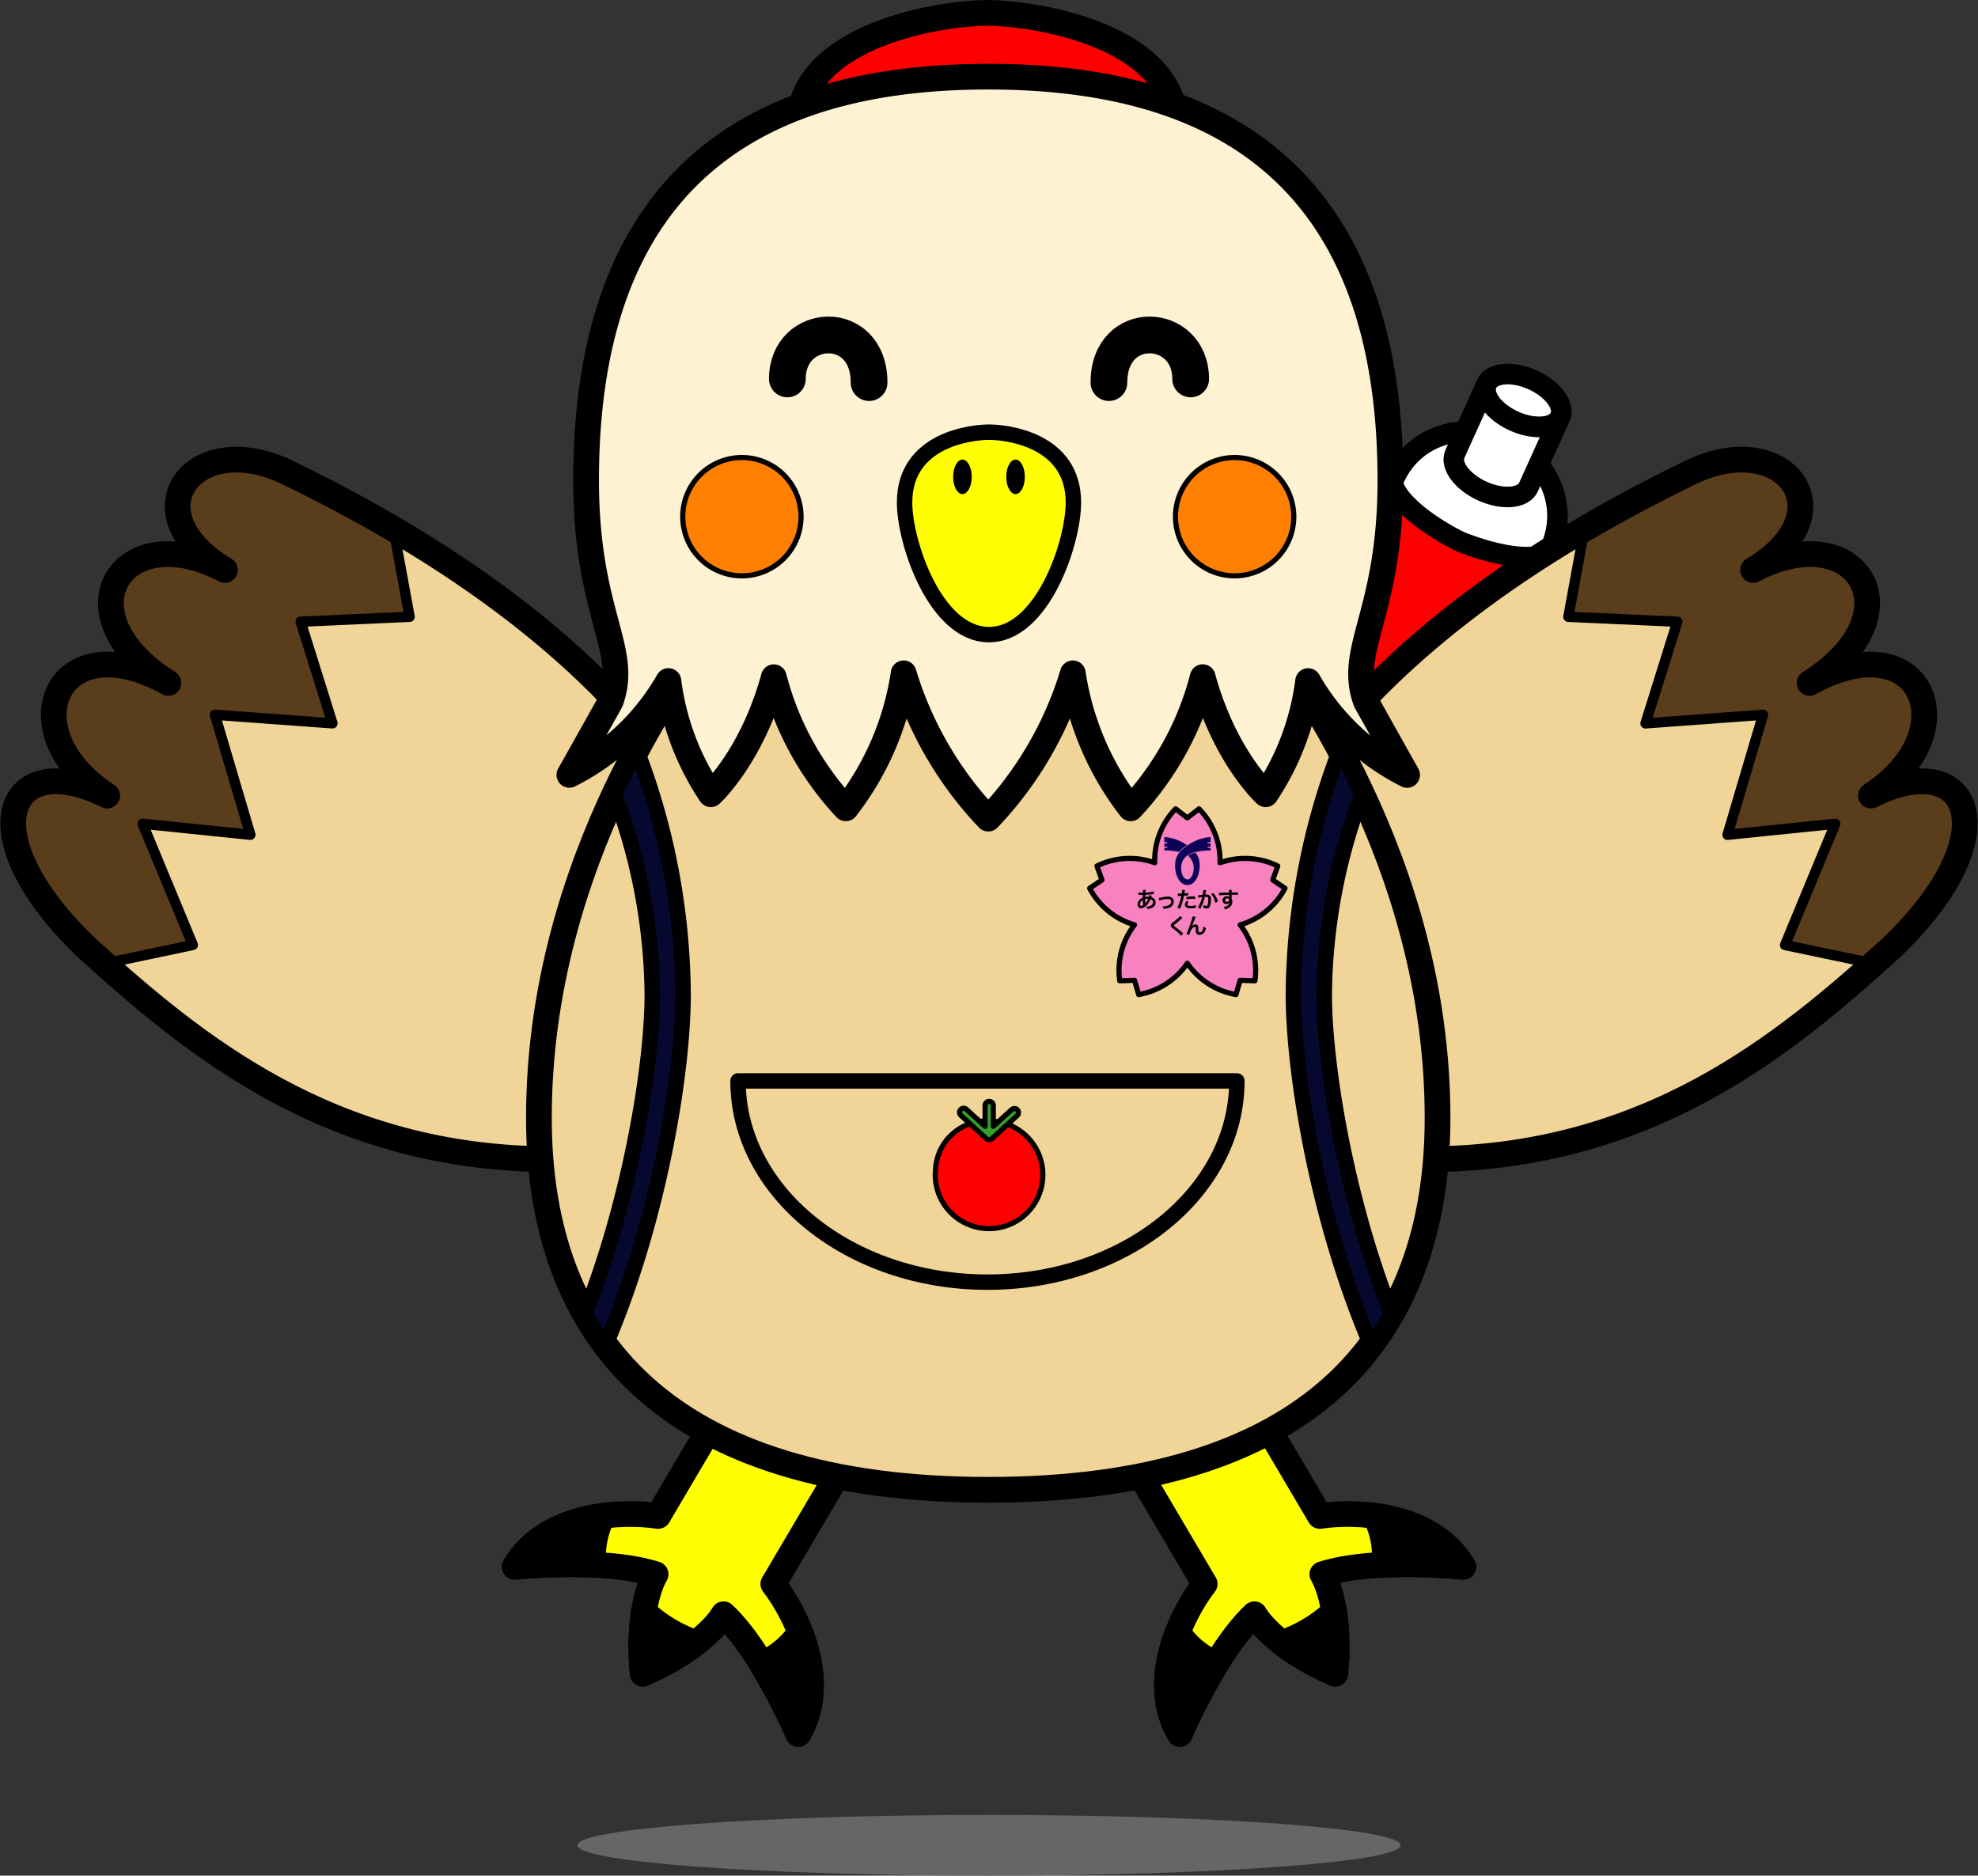
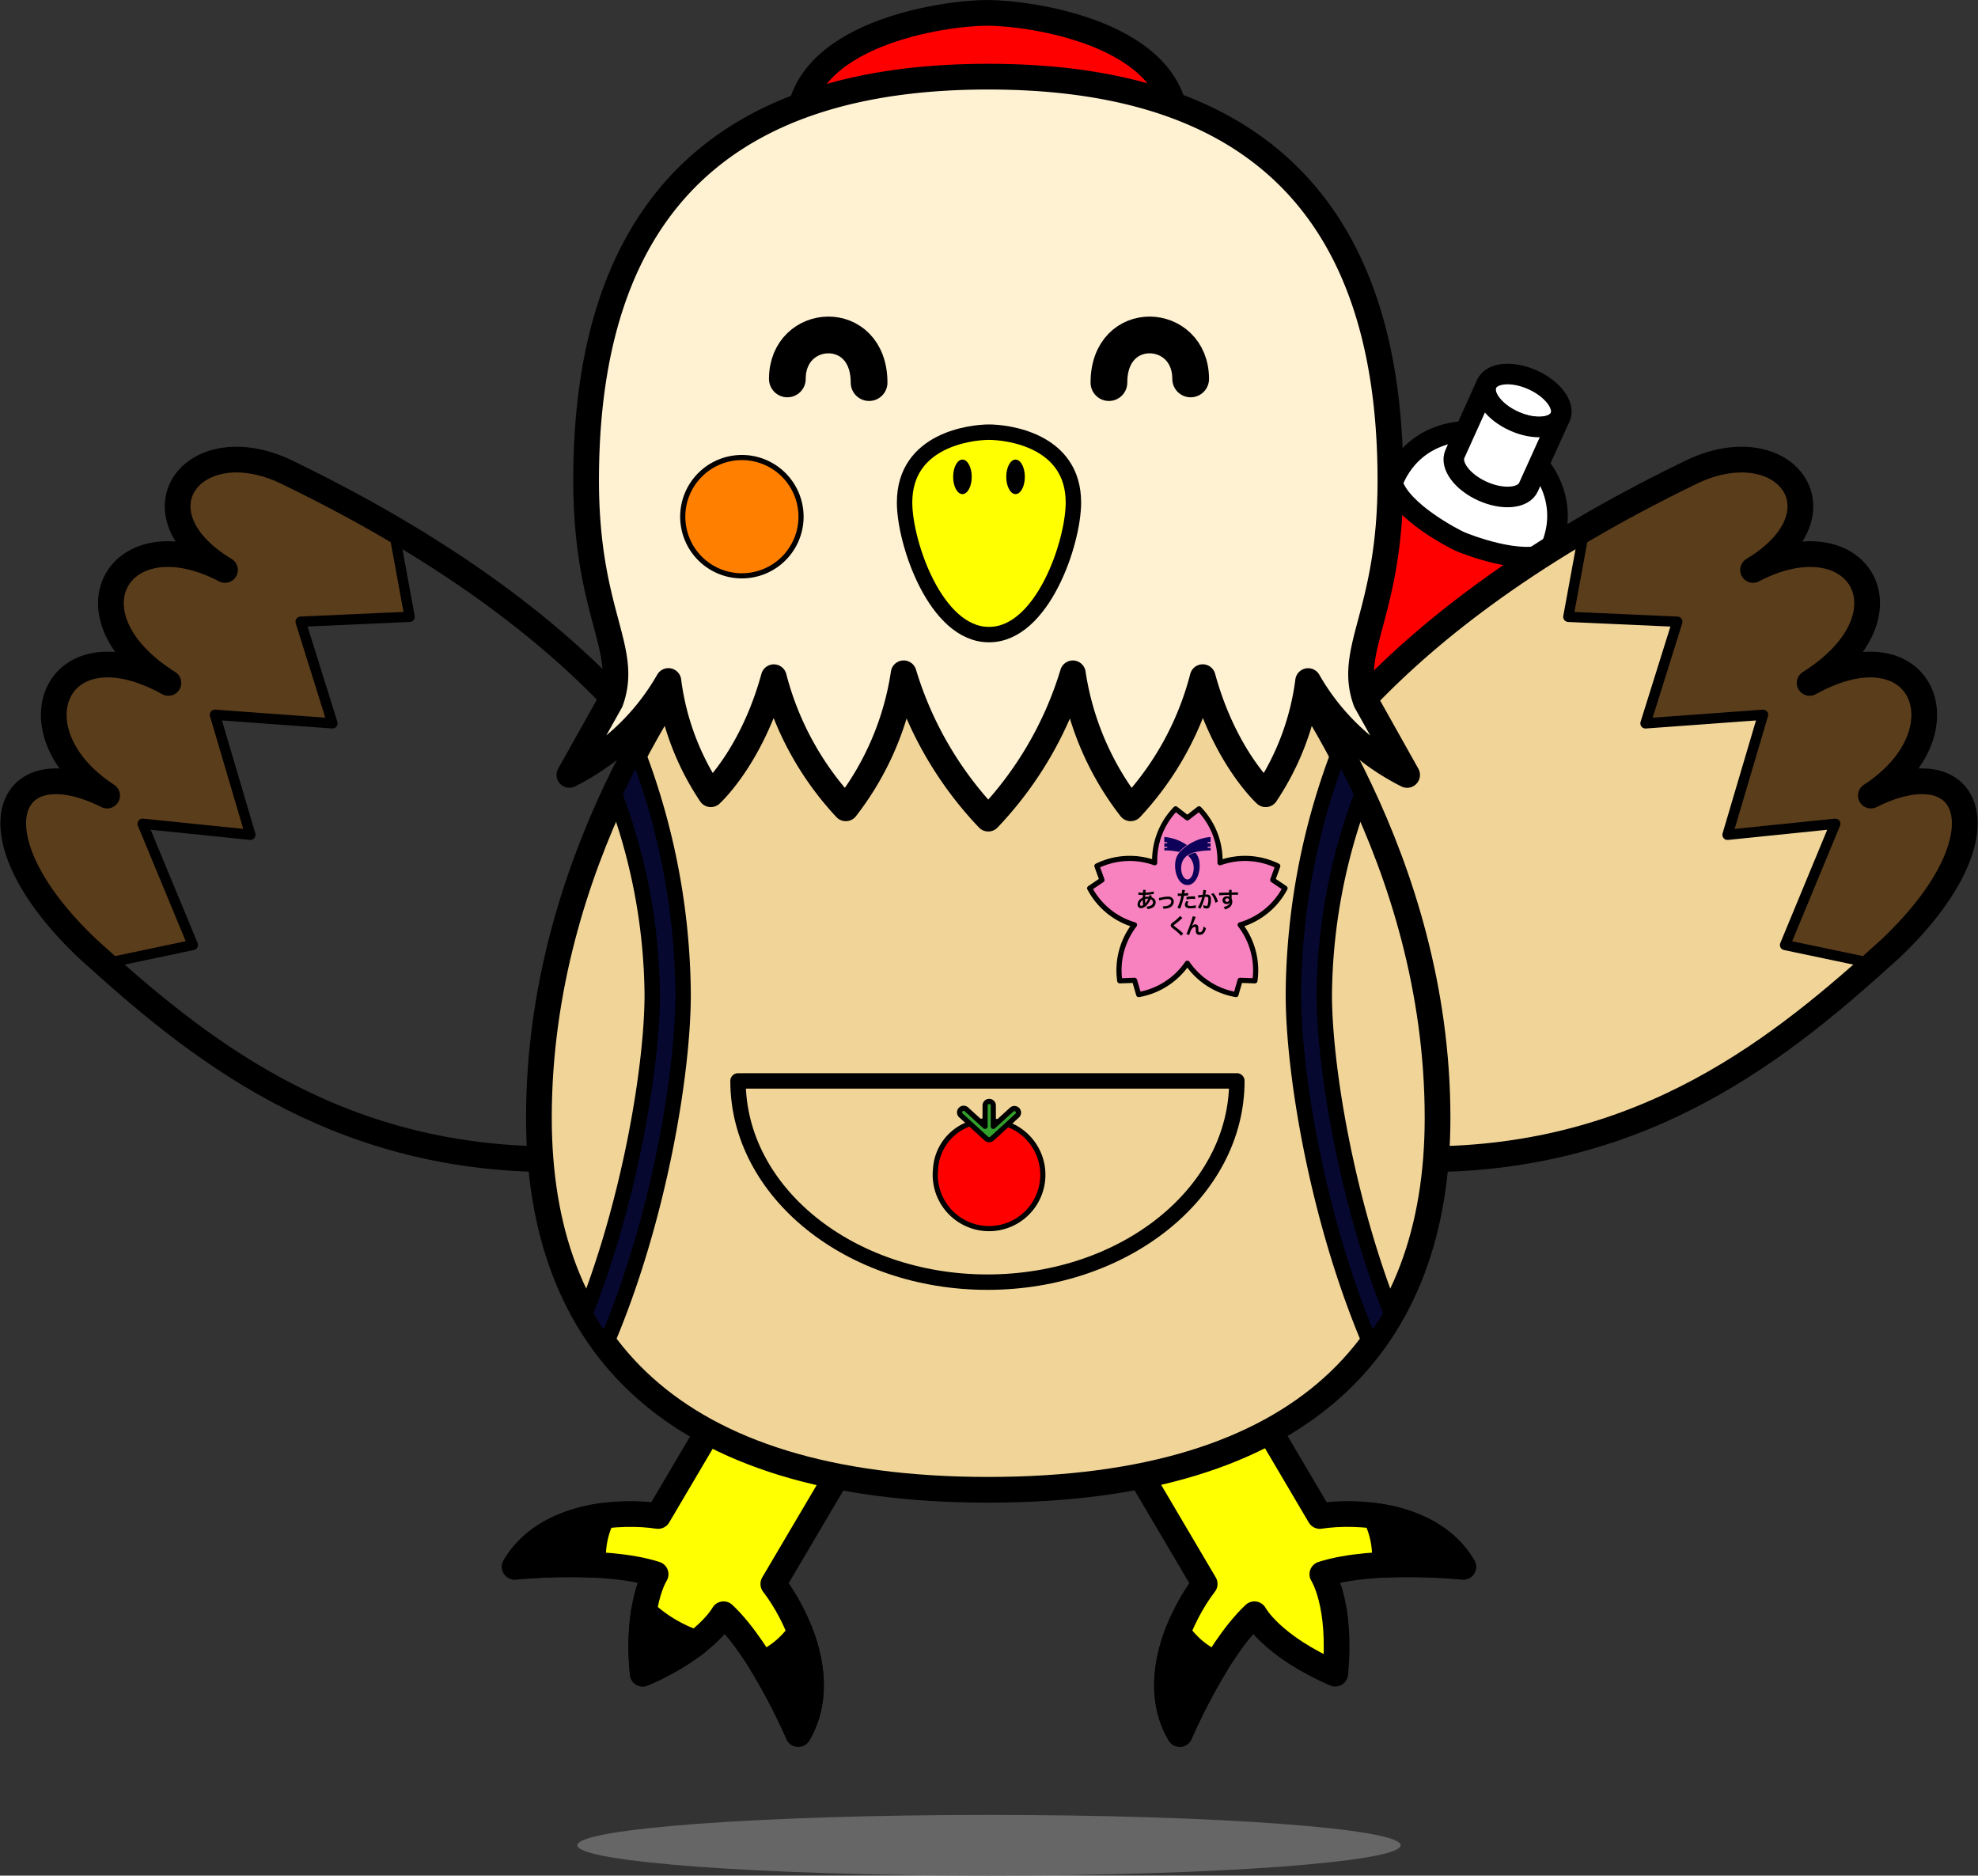
<svg xmlns="http://www.w3.org/2000/svg" width="196.451" height="186.277" viewBox="0 0 196.451 186.277">
  <rect x="0" y="0" width="196.451" height="186.277" fill="#333333" stroke="none" />
  <g transform="translate(-378.684 -2333.723)">
    <g transform="translate(476.909 2427.5)">
      <g transform="translate(-96.91 -92.5)">
        <path d="M105.55,189.282,95.69,206c2.242,2.9,5.592,9.622,2.477,14.9,0,0-3.478-8.178-7.419-11.887,0,0-1.651,3.135-8.025,5.9C82.058,208,84,205.037,84,205.037c-5.152-1.654-13.993-.741-13.993-.741,3.114-5.281,10.616-5.6,14.241-5.043l9.86-16.717C97.752,176.6,109.306,182.8,105.55,189.282Z" transform="translate(-20.201 -49.971)" fill="#ffff01" stroke="#000" stroke-linecap="round" stroke-linejoin="round" stroke-width="2.554" />
        <path d="M78.742,206.32c-3.292.455-6.83,1.828-8.732,5.052a59.021,59.021,0,0,1,7.818-.2A8.916,8.916,0,0,1,78.742,206.32Z" transform="translate(-20.201 -57.047)" stroke="#000" stroke-linecap="round" stroke-linejoin="round" stroke-width="2.554" />
        <path d="M107.458,222.18c1.2,3.1,1.706,6.862-.2,10.086a59.031,59.031,0,0,0-3.608-6.937A8.919,8.919,0,0,0,107.458,222.18Z" transform="translate(-29.295 -61.334)" stroke="#000" stroke-linecap="round" stroke-linejoin="round" stroke-width="2.554" />
        <path d="M92.674,222.476a14.371,14.371,0,0,1-5.184-3.1,24.4,24.4,0,0,0-.109,6.14A24.48,24.48,0,0,0,92.674,222.476Z" transform="translate(-24.859 -60.578)" stroke="#000" stroke-linecap="round" stroke-linejoin="round" stroke-width="2.554" />
        <path d="M150.126,189.282,159.988,206c-2.242,2.9-5.592,9.622-2.478,14.9,0,0,3.478-8.178,7.419-11.887,0,0,1.652,3.135,8.026,5.9.665-6.915-1.28-9.877-1.28-9.877,5.152-1.654,13.993-.741,13.993-.741-3.114-5.281-10.616-5.6-14.241-5.043l-9.86-16.717C157.925,176.6,146.371,182.8,150.126,189.282Z" transform="translate(-41.657 -49.971)" fill="#ffff01" stroke="#000" stroke-linecap="round" stroke-linejoin="round" stroke-width="2.554" />
        <path d="M187.14,206.32c3.293.455,6.831,1.828,8.732,5.052a59.006,59.006,0,0,0-7.817-.2A8.915,8.915,0,0,0,187.14,206.32Z" transform="translate(-51.862 -57.047)" stroke="#000" stroke-linecap="round" stroke-linejoin="round" stroke-width="2.554" />
        <path d="M159.856,222.18c-1.2,3.1-1.706,6.862.2,10.086a58.974,58.974,0,0,1,3.609-6.937A8.914,8.914,0,0,1,159.856,222.18Z" transform="translate(-44.199 -61.334)" stroke="#000" stroke-linecap="round" stroke-linejoin="round" stroke-width="2.554" />
-         <path d="M174.431,222.476a14.382,14.382,0,0,0,5.184-3.1,24.435,24.435,0,0,1,.109,6.14A24.488,24.488,0,0,1,174.431,222.476Z" transform="translate(-48.427 -60.578)" stroke="#000" stroke-linecap="round" stroke-linejoin="round" stroke-width="2.554" />
        <g transform="translate(127.314 35.872)">
          <path d="M199.189,60.933c1.068.483,4.636,4.455,2.342,9.533l-9.788,21.655s-1.408,2.166-8.8-1.176-6.695-5.83-6.695-5.83l9.788-21.654c2.294-5.078,7.635-5.025,8.7-4.542Z" transform="translate(-176.226 -53.019)" fill="#fff" stroke="#000" stroke-linecap="round" stroke-linejoin="round" stroke-width="2.043" />
          <path d="M182.938,92.83c7.4,3.342,8.8,1.176,8.8,1.176l9.636-21.317c-2.691,1.292-8.283-.933-8.806-1.169s-5.889-2.965-6.693-5.836L176.244,87S175.547,89.488,182.938,92.83Z" transform="translate(-176.226 -54.904)" fill="#ff0001" stroke="#000" stroke-linecap="round" stroke-linejoin="round" stroke-width="2.043" />
          <path d="M202.244,51.89c-.512,1.132.709,2.789,2.725,3.7s4.067.733,4.58-.4-.711-2.789-2.728-3.7S202.755,50.76,202.244,51.89Z" transform="translate(-183.227 -50.911)" fill="#fff" stroke="#000" stroke-linecap="round" stroke-linejoin="round" stroke-width="2.043" />
          <path d="M200.664,62.9c2.016.911,4.068.733,4.579-.4l3.141-6.949c-.512,1.131-2.563,1.309-4.58.4s-3.237-2.568-2.725-3.7L197.938,59.2C197.427,60.333,198.649,61.99,200.664,62.9Z" transform="translate(-182.064 -51.274)" fill="#fff" stroke="#000" stroke-linecap="round" stroke-linejoin="round" stroke-width="2.043" />
        </g>
-         <path d="M73.707,104.8C69.651,95.054,59.721,78.773,29.2,63.937c-9.365-4.743-16.053,3.77-6.421,9.577-10.362-5.442-16.443,4.409-5.619,11.219C5.967,78.53,1.346,89.6,11.075,95.921c-9.972-4.986-13.864,3.892-1.945,15.2,10.581,9.608,24.2,20.918,46.214,20.918C64.464,132.042,81.855,124.379,73.707,104.8Z" transform="translate(-1.75 -18.186)" fill="#f1d598" />
        <path d="M10.781,112.613q-.838-.75-1.652-1.489c-11.919-11.31-8.027-20.188,1.945-15.2C1.346,89.6,5.967,78.53,17.156,84.733c-10.824-6.81-4.743-16.661,5.619-11.219-9.632-5.807-2.944-14.32,6.421-9.577q5.612,2.728,10.322,5.506l1.6,8.723-10.824.486,3.162,10.095-11.675-.852L25.3,99.813,14.6,98.718l4.986,12.04Z" transform="translate(-1.75 -18.186)" fill="#5a3d1b" stroke="#000" stroke-linecap="round" stroke-linejoin="round" stroke-width="1.022" />
        <path d="M73.707,104.8C69.651,95.054,59.721,78.773,29.2,63.937c-9.365-4.743-16.053,3.77-6.421,9.577-10.362-5.442-16.443,4.409-5.619,11.219C5.967,78.53,1.346,89.6,11.075,95.921c-9.972-4.986-13.864,3.892-1.945,15.2,10.581,9.608,24.2,20.918,46.214,20.918C64.464,132.042,81.855,124.379,73.707,104.8Z" transform="translate(-1.75 -18.186)" fill="none" stroke="#000" stroke-linecap="round" stroke-linejoin="round" stroke-width="2.554" />
        <path d="M167.972,104.8c4.055-9.746,13.986-26.026,44.511-40.863,9.364-4.743,16.053,3.77,6.421,9.577,10.362-5.442,16.443,4.409,5.619,11.219,11.188-6.2,15.81,4.865,6.081,11.188,9.973-4.986,13.864,3.892,1.946,15.2-10.581,9.608-24.2,20.918-46.213,20.918C177.215,132.042,159.823,124.379,167.972,104.8Z" transform="translate(-46.109 -18.186)" fill="#f1d598" />
        <path d="M243.754,112.613q.84-.75,1.653-1.489c11.918-11.31,8.027-20.188-1.946-15.2,9.73-6.324,5.108-17.391-6.081-11.188,10.824-6.81,4.743-16.661-5.619-11.219,9.633-5.807,2.944-14.32-6.421-9.577q-5.613,2.728-10.323,5.506l-1.6,8.723,10.823.486-3.162,10.095,11.675-.852-3.527,11.919,10.7-1.095-4.986,12.04Z" transform="translate(-58.967 -18.186)" fill="#5a3d1b" stroke="#000" stroke-linecap="round" stroke-linejoin="round" stroke-width="1.022" />
        <path d="M167.972,104.8c4.055-9.746,13.986-26.026,44.511-40.863,9.364-4.743,16.053,3.77,6.421,9.577,10.362-5.442,16.443,4.409,5.619,11.219,11.188-6.2,15.81,4.865,6.081,11.188,9.973-4.986,13.864,3.892,1.946,15.2-10.581,9.608-24.2,20.918-46.213,20.918C177.215,132.042,159.823,124.379,167.972,104.8Z" transform="translate(-46.109 -18.186)" fill="none" stroke="#000" stroke-linecap="round" stroke-linejoin="round" stroke-width="2.554" />
        <path d="M145.015,85.169c2.836,3.98,17.537,23.156,17.537,48.865,0,22.133-12.955,36.946-44.624,36.946S73.3,156.167,73.3,134.034c0-25.709,14.7-44.885,17.537-48.865Z" transform="translate(-21.092 -24.299)" fill="#f1d598" stroke="#000" stroke-linecap="round" stroke-linejoin="round" stroke-width="2.554" />
        <path d="M146.135,13.1c0-9.287-14.446-11.35-18.745-11.35S108.645,3.813,108.645,13.1Z" transform="translate(-30.645 -1.75)" fill="#ff0001" stroke="#000" stroke-linecap="round" stroke-linejoin="round" stroke-width="2.554" />
        <path d="M119.048,84.125a36.048,36.048,0,0,0,8.4-14.43A28.823,28.823,0,0,0,133.194,83.1a30.089,30.089,0,0,0,7.152-13.025C142.516,78,146.6,81.7,146.6,81.7a26.151,26.151,0,0,0,4.215-11.237,23.436,23.436,0,0,0,9.832,9.322L156.563,72.5c-1.915-5.236,2.426-8.683,2.426-21.964,0-31.8-18.871-40.1-39.941-40.1s-39.941,8.3-39.941,40.1c0,13.28,4.342,16.728,2.426,21.964l-4.086,7.279a23.436,23.436,0,0,0,9.833-9.322A26.143,26.143,0,0,0,91.494,81.7s4.086-3.7,6.257-11.62A30.1,30.1,0,0,0,104.9,83.1a28.814,28.814,0,0,0,5.746-13.408A36.045,36.045,0,0,0,119.048,84.125Z" transform="translate(-22.211 -4.1)" fill="#fff2d3" stroke="#000" stroke-linecap="round" stroke-linejoin="round" stroke-width="2.554" />
        <path d="M100.4,147.117c0,11.038,11.091,19.986,24.773,19.986s24.772-8.948,24.772-19.986Z" transform="translate(-28.416 -41.044)" fill="#f1d598" stroke="#000" stroke-linecap="round" stroke-linejoin="round" stroke-width="1.532" />
        <path d="M92.876,68.147a5.874,5.874,0,1,0,5.873-5.874A5.874,5.874,0,0,0,92.876,68.147Z" transform="translate(-26.382 -18.11)" fill="#ff8001" stroke="#000" stroke-width="0.511" />
-         <path d="M171.691,68.147a5.874,5.874,0,1,1-5.875-5.874A5.875,5.875,0,0,1,171.691,68.147Z" transform="translate(-44.511 -18.11)" fill="#ff8001" stroke="#000" stroke-width="0.511" />
        <path d="M131.453,58.82c-1.713,0-8.384.719-8.384,6.987,0,4.012,3.084,13.117,8.37,13.117h.028c5.287,0,8.37-9.105,8.37-13.117C139.837,59.539,133.167,58.82,131.453,58.82Z" transform="translate(-34.543 -17.177)" fill="#ffff01" stroke="#000" stroke-linecap="round" stroke-linejoin="round" stroke-width="1.532" />
        <path d="M129.681,64.264c0,.948.412,1.716.923,1.716s.922-.768.922-1.716-.413-1.713-.922-1.713S129.681,63.318,129.681,64.264Z" transform="translate(-36.331 -18.185)" />
        <path d="M138.754,64.264c0,.948-.413,1.716-.923,1.716s-.923-.768-.923-1.716.413-1.713.923-1.713S138.754,63.318,138.754,64.264Z" transform="translate(-38.284 -18.185)" />
        <path d="M127.288,157.344a5.343,5.343,0,1,0,5.313-4.768A5.063,5.063,0,0,0,127.288,157.344Z" transform="translate(-35.684 -42.52)" fill="#ff0001" stroke="#000" stroke-linecap="round" stroke-linejoin="round" stroke-width="0.511" />
        <path d="M136.315,150.749a.407.407,0,0,0-.577-.026l-1.822,1.663v-2.07a.408.408,0,0,0-.816,0v2.07l-1.823-1.663a.409.409,0,1,0-.551.6l2.506,2.288,0,0a.44.44,0,0,0,.107.069l.012,0a.409.409,0,0,0,.15.031h.009a.388.388,0,0,0,.149-.031.424.424,0,0,0,.046-.028.344.344,0,0,0,.076-.047l2.507-2.288A.408.408,0,0,0,136.315,150.749Z" transform="translate(-36.577 -41.798)" fill="#33a02c" stroke="#000" stroke-linecap="round" stroke-linejoin="round" stroke-width="0.511" />
        <path d="M167.666,117.973l-1.22-.825.5-1.384a7.374,7.374,0,0,0-5.737-.324,7.386,7.386,0,0,0-2.083-5.357l-1.162.9-1.162-.9a7.385,7.385,0,0,0-2.08,5.357,7.377,7.377,0,0,0-5.738.324l.5,1.384-1.22.825a7.383,7.383,0,0,0,4.452,3.635,7.374,7.374,0,0,0-1.464,5.558l1.471-.05.409,1.416a7.388,7.388,0,0,0,4.832-3.111,7.391,7.391,0,0,0,4.832,3.111l.409-1.416,1.47.05a7.38,7.38,0,0,0-1.463-5.558A7.375,7.375,0,0,0,167.666,117.973Z" transform="translate(-41.355 -31.033)" fill="#f882bf" stroke="#000" stroke-linecap="round" stroke-linejoin="round" stroke-width="0.511" />
        <g transform="translate(111.671 87.095)">
          <path d="M156.205,121.7c-.008.018-.008.018-.026.062-.022.061-.024.064-.031.083a.612.612,0,0,1,.228.106.488.488,0,0,1,.205.411.593.593,0,0,1-.374.544,1.215,1.215,0,0,1-.443.114.681.681,0,0,0-.115-.244.906.906,0,0,0,.415-.088.363.363,0,0,0,.254-.338.319.319,0,0,0-.243-.3,1.93,1.93,0,0,1-.377.578.833.833,0,0,1-.57.312.343.343,0,0,1-.339-.379.681.681,0,0,1,.215-.487.9.9,0,0,1,.3-.195c0-.069,0-.157.009-.261-.025,0-.142,0-.352-.009h-.041c-.007,0-.026,0-.05,0v-.244a1.828,1.828,0,0,0,.406.033h.048c0-.042,0-.042.009-.131,0-.028,0-.082,0-.123a.128.128,0,0,0,0-.035l.269.012a1.422,1.422,0,0,0-.039.269,3.826,3.826,0,0,0,.823-.117l.012.251a.837.837,0,0,0-.085.009,6.756,6.756,0,0,1-.765.076c-.007.095-.009.163-.012.209a1.241,1.241,0,0,1,.3-.028.6.6,0,0,1,.083,0,.812.812,0,0,0,.044-.166Zm-1.075.575a.433.433,0,0,0-.1.266c0,.1.047.158.123.158a.3.3,0,0,0,.188-.082,2.437,2.437,0,0,1-.039-.491A.652.652,0,0,0,155.13,122.276Zm.425.18a.174.174,0,0,1,.024-.03,1.658,1.658,0,0,0,.269-.433.3.3,0,0,0-.055,0,.8.8,0,0,0-.262.039,3.2,3.2,0,0,0,.017.375.159.159,0,0,1,0,.028.092.092,0,0,0,0,.024Z" transform="translate(-154.789 -121.11)" />
          <path d="M157.675,122.168a1.17,1.17,0,0,0,.225-.042,3.082,3.082,0,0,1,.671-.092.56.56,0,0,1,.512.222.494.494,0,0,1,.08.28.687.687,0,0,1-.549.633,2.174,2.174,0,0,1-.471.082.69.69,0,0,0-.094-.247h.033a1.753,1.753,0,0,0,.308-.034.774.774,0,0,0,.363-.147.348.348,0,0,0,.155-.293c0-.17-.126-.261-.356-.261a2.473,2.473,0,0,0-.572.085,1.333,1.333,0,0,0-.252.073Z" transform="translate(-155.569 -121.359)" />
          <path d="M160.241,121.464a1.889,1.889,0,0,0,.29.019c.027,0,.05,0,.1,0a2.632,2.632,0,0,0,.042-.333.29.29,0,0,0,0-.039l.286.026a1.579,1.579,0,0,0-.041.209c-.011.06-.012.072-.022.123a1.792,1.792,0,0,0,.371-.065l.011.25-.069.01a2.928,2.928,0,0,1-.357.046c-.024.134-.077.364-.134.562a7.5,7.5,0,0,1-.242.719l-.274-.107a4.667,4.667,0,0,0,.389-1.169.136.136,0,0,1-.029,0h-.126c-.01,0-.034,0-.07,0s-.069,0-.086,0a.314.314,0,0,0-.041,0Zm1.076.841a.365.365,0,0,0-.112.24c0,.111.108.168.325.168a1.62,1.62,0,0,0,.493-.082l.02.268-.107.015a2.512,2.512,0,0,1-.4.036.878.878,0,0,1-.437-.088.312.312,0,0,1-.153-.267.61.61,0,0,1,.16-.376Zm.646-.284a2.388,2.388,0,0,0-.273-.015,2.334,2.334,0,0,0-.574.063l-.02-.239a2.81,2.81,0,0,1,.647-.07l.216,0Z" transform="translate(-156.251 -121.109)" />
          <path d="M163.812,121.157a.486.486,0,0,0-.018.066.628.628,0,0,1-.013.075c-.007.045-.007.045-.036.208-.009.047-.009.053-.015.08.063,0,.093-.007.134-.007a.422.422,0,0,1,.322.116.528.528,0,0,1,.1.385,1.39,1.39,0,0,1-.166.79.277.277,0,0,1-.242.1,1.016,1.016,0,0,1-.334-.063c0-.043,0-.073,0-.095a.812.812,0,0,0-.021-.185.884.884,0,0,0,.317.086c.062,0,.1-.042.13-.148a1.927,1.927,0,0,0,.056-.5c0-.2-.05-.259-.222-.259-.043,0-.076,0-.126.007a4.823,4.823,0,0,1-.133.471,4.684,4.684,0,0,1-.26.611c-.012.021-.012.021-.033.066a.264.264,0,0,0-.017.036l-.252-.139a2.32,2.32,0,0,0,.226-.409,3.8,3.8,0,0,0,.21-.615,3.675,3.675,0,0,0-.389.071l-.026-.256c.082,0,.344-.027.463-.043a3.238,3.238,0,0,0,.055-.44v-.042Zm.718.278a2.1,2.1,0,0,1,.448.846l-.247.126a2.009,2.009,0,0,0-.174-.493,1.4,1.4,0,0,0-.25-.371Z" transform="translate(-157.005 -121.114)" />
          <path d="M167.118,121.941c0,.01,0,.026,0,.052a.677.677,0,0,1,.069.308.7.7,0,0,1-.324.586,1.57,1.57,0,0,1-.394.177.731.731,0,0,0-.153-.246,1.027,1.027,0,0,0,.369-.126.454.454,0,0,0,.252-.316.359.359,0,0,1-.32.154.4.4,0,0,1-.253-.079.339.339,0,0,1-.15-.293.4.4,0,0,1,.432-.4.368.368,0,0,1,.227.065.132.132,0,0,1,0-.026s0-.127,0-.186c-.311.009-.515.015-.611.023-.326.023-.326.023-.386.031l-.009-.258a.95.95,0,0,0,.107,0c.055,0,.088,0,.369-.011.142-.005.163-.005.341-.008l.185-.007a1.2,1.2,0,0,0-.013-.264h.273a2.2,2.2,0,0,0-.01.26c.377,0,.547-.007.628-.016v.25c-.08-.007-.184-.01-.365-.01-.053,0-.091,0-.262,0v.142Zm-.444.022a.191.191,0,0,0-.2.174.172.172,0,0,0,.185.171.2.2,0,0,0,.212-.2C166.87,122.021,166.794,121.963,166.675,121.963Z" transform="translate(-157.783 -121.114)" />
          <path d="M160.464,124.863a3.487,3.487,0,0,0-.266.239c-.111.1-.263.223-.517.417-.067.05-.082.066-.082.091s0,.036.195.179a7.6,7.6,0,0,1,.685.567.335.335,0,0,0,.063.055l-.225.225a2.143,2.143,0,0,0-.282-.3c-.155-.142-.225-.2-.56-.462-.144-.112-.182-.171-.182-.27a.259.259,0,0,1,.072-.177,1.369,1.369,0,0,1,.191-.155,4.808,4.808,0,0,0,.5-.424,1.052,1.052,0,0,0,.159-.18Z" transform="translate(-156.006 -122.072)" />
          <path d="M162,125.681a.612.612,0,0,1,.041-.048.407.407,0,0,1,.28-.128.294.294,0,0,1,.243.123c.044.07.054.148.054.4,0,.157.01.2.049.232a.171.171,0,0,0,.115.03c.115,0,.209-.08.271-.232a1.414,1.414,0,0,0,.083-.344.671.671,0,0,0,.239.163q-.141.674-.636.675a.338.338,0,0,1-.341-.189.611.611,0,0,1-.037-.241V126.1c0-.079,0-.13,0-.153a.274.274,0,0,0-.018-.128.1.1,0,0,0-.1-.05c-.118,0-.239.109-.346.3a2.51,2.51,0,0,0-.182.5l-.281-.09c.03-.063.051-.116.12-.3a14.089,14.089,0,0,0,.514-1.478l.294.073a2.332,2.332,0,0,0-.107.25c-.123.318-.22.555-.267.657Z" transform="translate(-156.586 -122.079)" />
        </g>
        <g transform="translate(114.323 81.847)">
          <path d="M163.43,115.249l-.206.007a6.949,6.949,0,0,0-1.311.162,2.373,2.373,0,0,0-.7.262,1.447,1.447,0,0,0-.684,1,1.767,1.767,0,0,0,.1,1.016.823.823,0,0,0,.258.35.354.354,0,0,0,.468,0,.945.945,0,0,0,.3-.487,1.9,1.9,0,0,0,.088-.544,1.629,1.629,0,0,0-.4-1.079c-.052-.059-.113-.108-.176-.167.08-.044.16-.091.242-.132a1.894,1.894,0,0,1,.487-.157c.026-.006.036.007.048.024a1.845,1.845,0,0,1,.375.964,2.929,2.929,0,0,1-.114,1.173,2.032,2.032,0,0,1-.35.672,1.107,1.107,0,0,1-.464.339.5.5,0,0,1-.133.028,1.009,1.009,0,0,1-.38-.018,1.088,1.088,0,0,1-.263-.13,1.217,1.217,0,0,1-.412-.474,2.481,2.481,0,0,1-.288-.937,3.147,3.147,0,0,1,0-.713,1.839,1.839,0,0,1,.478-1.033,4.654,4.654,0,0,1,1.258-.942,4.474,4.474,0,0,1,1.465-.479c.074-.011.147-.019.222-.027a.33.33,0,0,0,.034-.009h.048v.5a.491.491,0,0,1-.054.006h-.236v.114h.29v.343h-.29V115h.119l.171.007Z" transform="translate(-158.824 -113.917)" fill="#0e0159" fill-rule="evenodd" />
          <path d="M158.463,113.917l.228.031a4.51,4.51,0,0,1,1.33.4,4.462,4.462,0,0,1,.622.358.316.316,0,0,1,.029.02c-.026.017-.047.032-.07.048a3.791,3.791,0,0,0-.683.6.058.058,0,0,1-.067.023,6.426,6.426,0,0,0-1.393-.147l-.035,0V115h.285v-.114h-.285v-.342h.285v-.115h-.287v-.51Z" transform="translate(-158.423 -113.917)" fill="#0e0159" fill-rule="evenodd" />
        </g>
        <path d="M86.251,126.344c0,7-2.15,20.266-6.682,31.721a29.392,29.392,0,0,0,2.038,3.119c5.284-12.3,7.708-26.954,7.708-34.841A68.808,68.808,0,0,0,84.7,102.069c-.736,1.375-1.476,2.844-2.2,4.4A57.655,57.655,0,0,1,86.251,126.344Z" transform="translate(-22.785 -28.867)" fill="#06082f" stroke="#000" stroke-linecap="round" stroke-linejoin="round" stroke-width="1.532" />
        <path d="M179.057,126.344c0,7,2.148,20.266,6.681,31.721a29.171,29.171,0,0,1-2.039,3.119c-5.284-12.3-7.708-26.954-7.708-34.841a68.791,68.791,0,0,1,4.617-24.275c.736,1.375,1.475,2.844,2.2,4.4A57.638,57.638,0,0,0,179.057,126.344Z" transform="translate(-48.849 -28.867)" fill="#06082f" stroke="#000" stroke-linecap="round" stroke-linejoin="round" stroke-width="1.532" />
        <path d="M78.53,250.034c0,1.664,18.3,3.014,40.884,3.014s40.884-1.35,40.884-3.014-18.3-3.014-40.884-3.014S78.53,248.37,78.53,250.034Z" transform="translate(-22.504 -68.049)" fill="#666" />
        <path d="M107.113,49.956c0-5.655,8.118-6.111,8.118.365" transform="translate(-30.23 -13.6)" fill="none" stroke="#000" stroke-linecap="round" stroke-linejoin="round" stroke-width="3.648" />
        <path d="M159,49.956c0-5.655-8.118-6.111-8.118.365" transform="translate(-42.061 -13.6)" fill="none" stroke="#000" stroke-linecap="round" stroke-linejoin="round" stroke-width="3.648" />
      </g>
    </g>
  </g>
</svg>